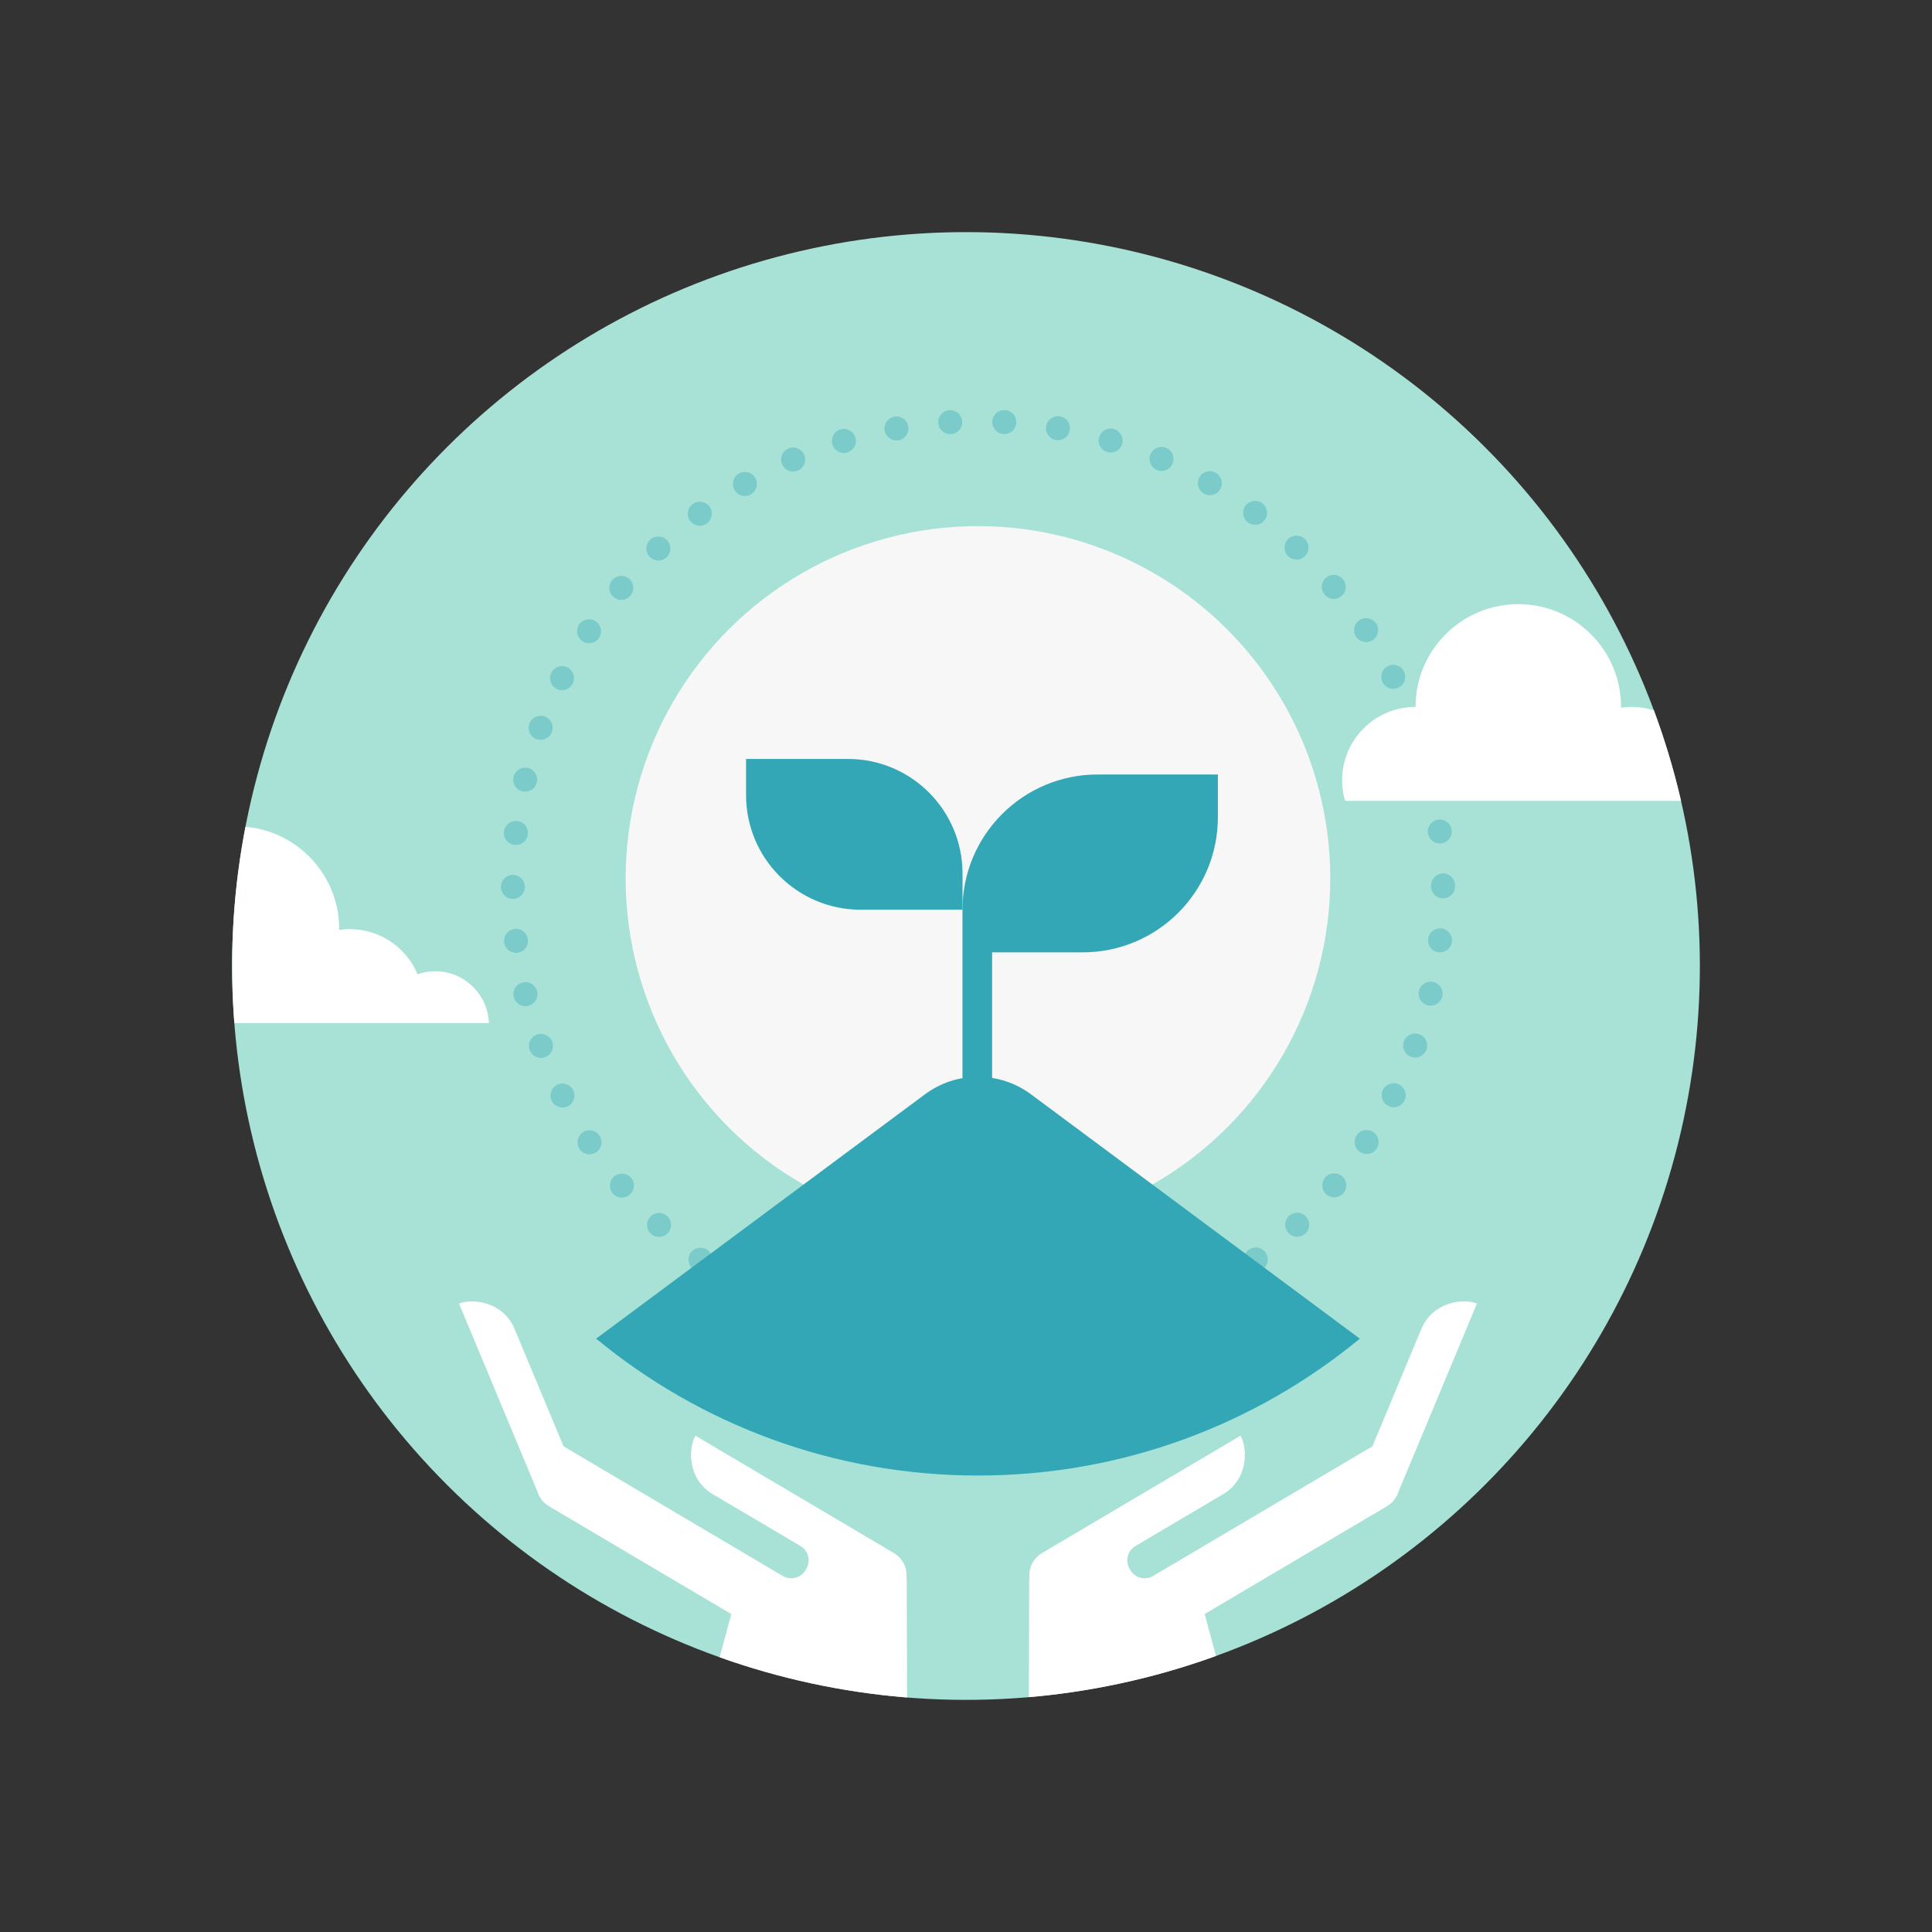
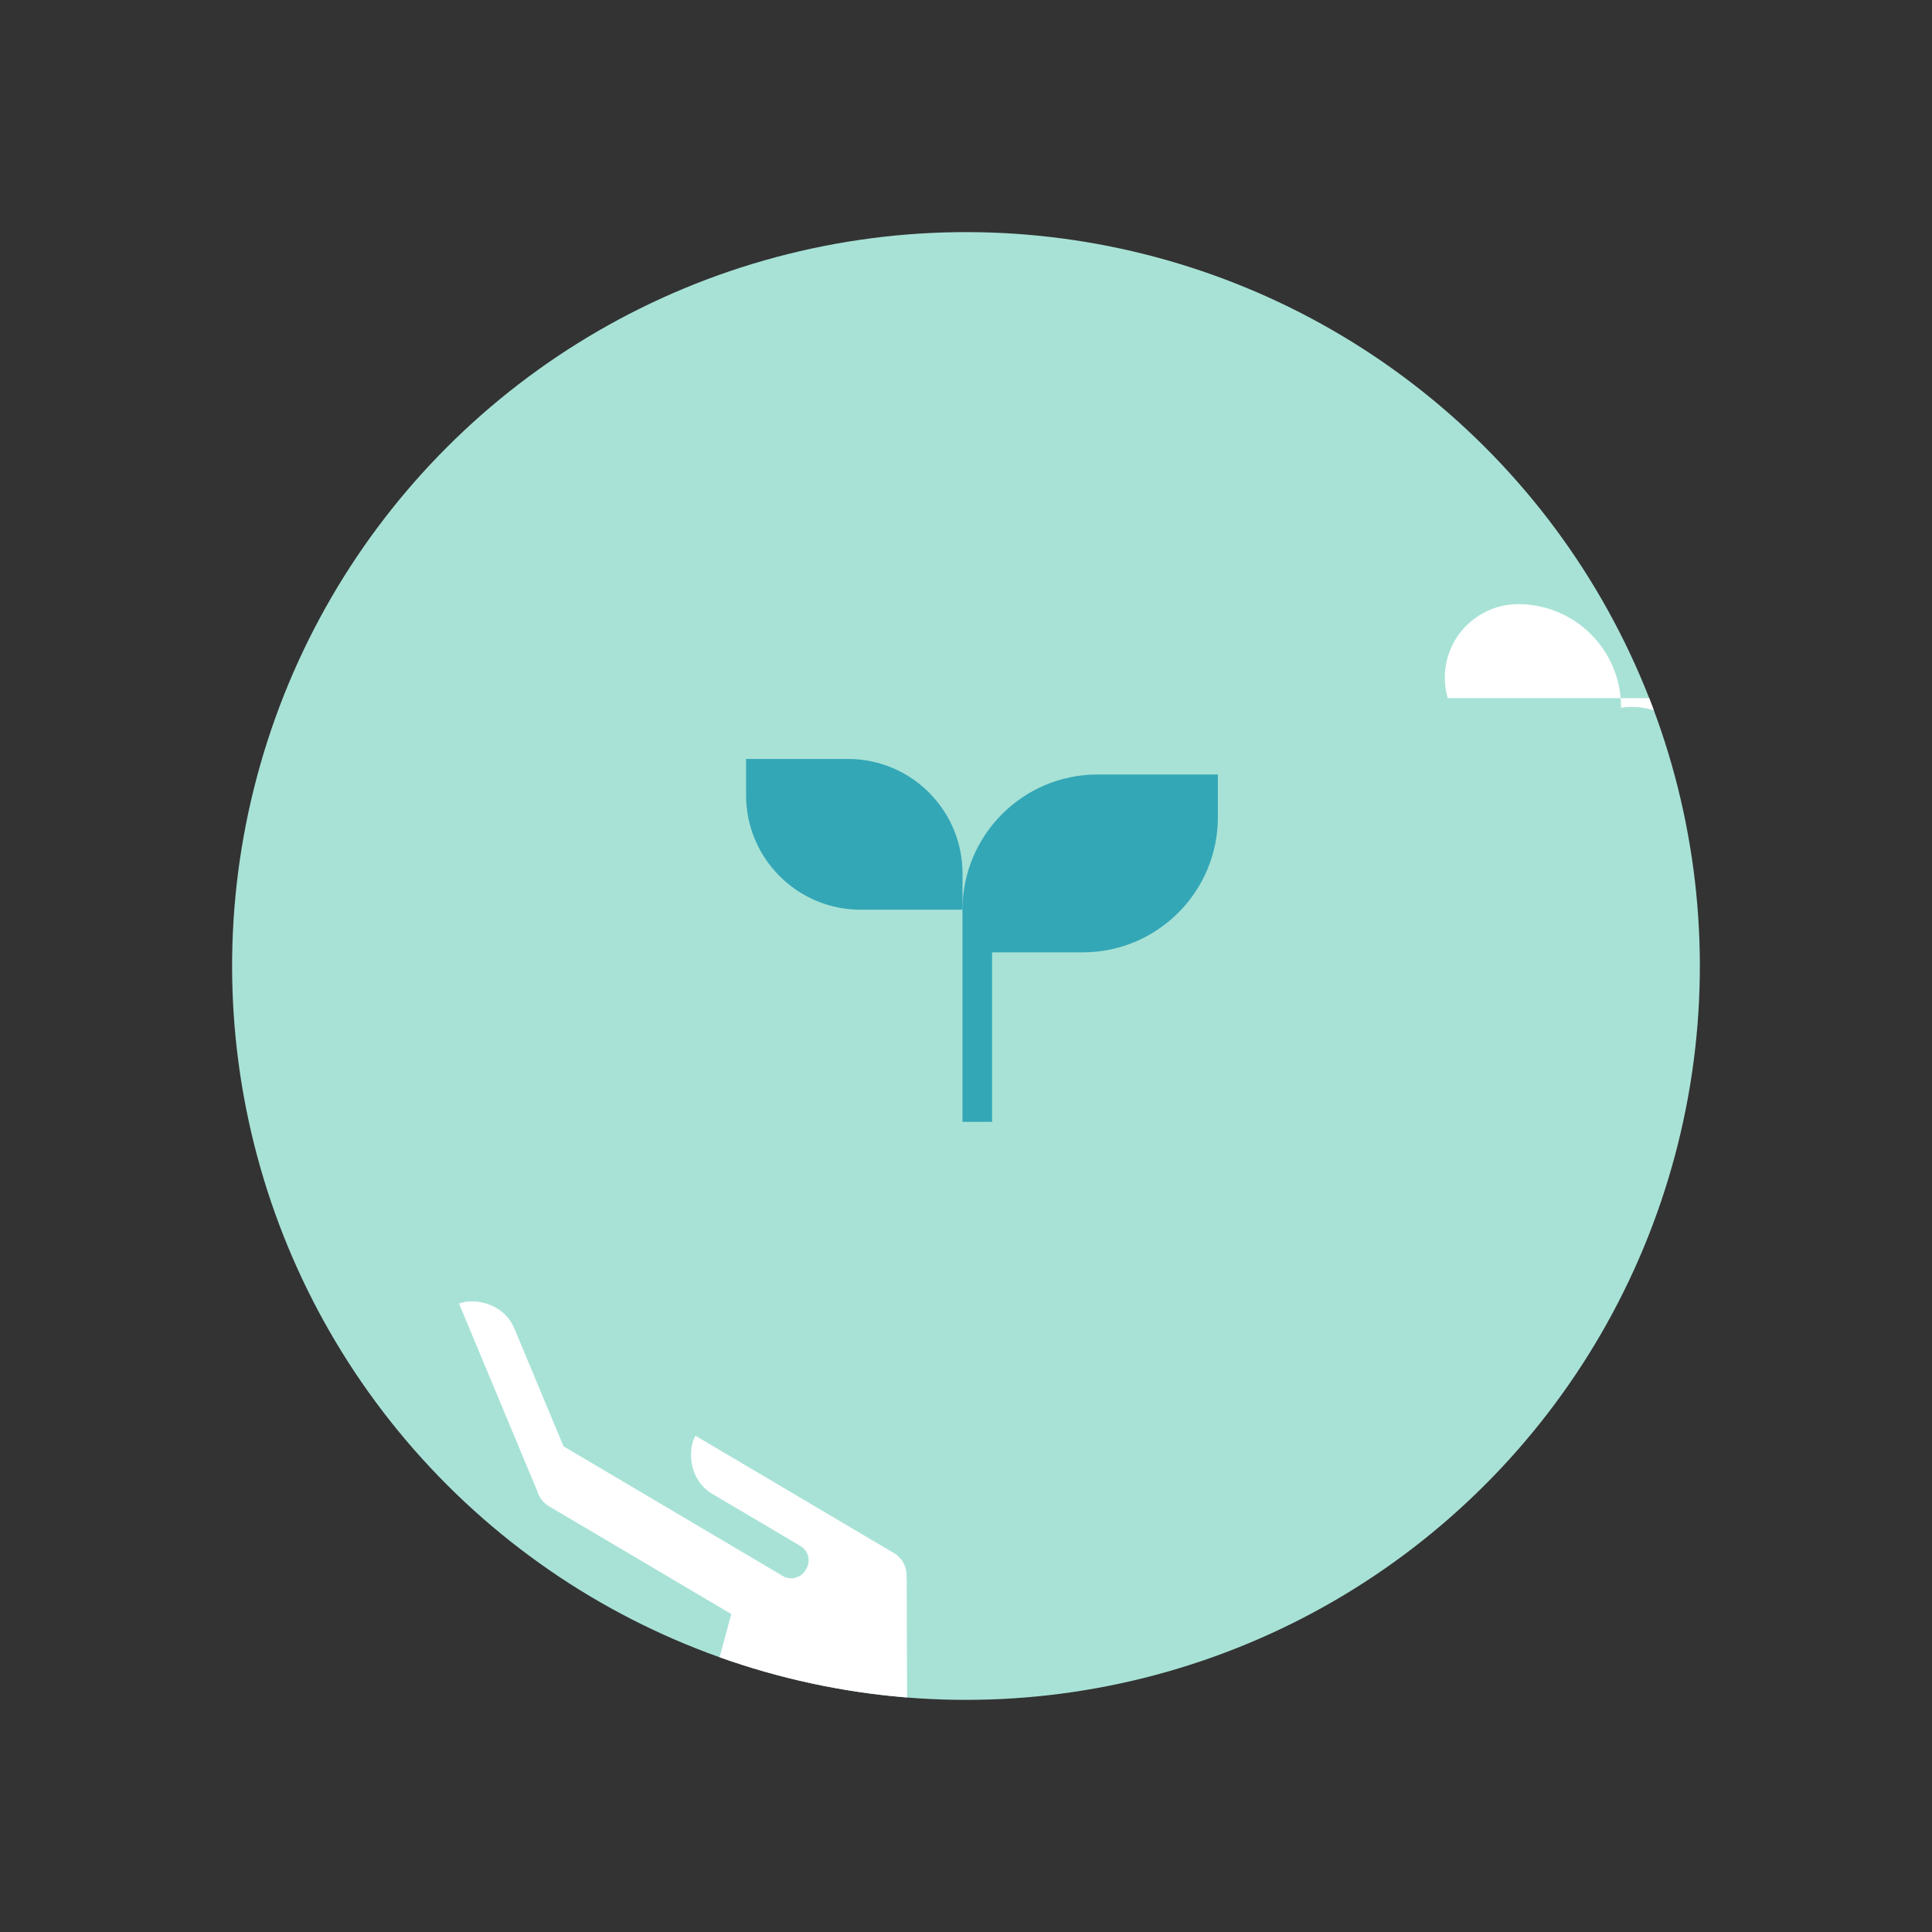
<svg xmlns="http://www.w3.org/2000/svg" id="Layer_9" data-name="Layer 9" viewBox="0 0 450 450">
  <rect x="0" y="0" width="450" height="450" fill="#333333" stroke="none" />
  <defs>
    <style>
      .cls-1 {
        clip-path: url(#clippath);
      }

      .cls-2 {
        fill: none;
      }

      .cls-2, .cls-3, .cls-4, .cls-5, .cls-6 {
        stroke-width: 0px;
      }

      .cls-3 {
        fill: #a8e2d6;
      }

      .cls-7 {
        opacity: .4;
      }

      .cls-4 {
        fill: #34a7b7;
      }

      .cls-5 {
        fill: #fff;
      }

      .cls-6 {
        fill: #f7f7f7;
      }
    </style>
    <clipPath id="clippath">
      <circle class="cls-2" cx="225" cy="225" r="170.93" transform="translate(-93.2 225) rotate(-45)" />
    </clipPath>
  </defs>
  <circle class="cls-3" cx="225" cy="225" r="170.93" transform="translate(-93.2 225) rotate(-45)" />
  <g>
-     <circle class="cls-6" cx="227.79" cy="204.6" r="82.06" transform="translate(-77.96 221) rotate(-45)" />
    <g class="cls-7">
-       <path class="cls-4" d="M221.39,317.41h0c-1.54-.08-2.72-1.41-2.63-2.95h0c.08-1.54,1.4-2.72,2.95-2.63h0c1.54.08,2.71,1.4,2.63,2.95h0c-.08,1.48-1.31,2.63-2.79,2.63h-.15ZM231.36,314.77c-.1-1.54,1.08-2.86,2.61-2.95h.01c1.54-.08,2.85,1.09,2.95,2.63h0c.08,1.54-1.09,2.86-2.63,2.95h0c-.06.01-.11.01-.17.01h0c-1.47,0-2.7-1.15-2.78-2.64ZM208.55,315.93c-1.52-.27-2.53-1.7-2.28-3.23h0c.27-1.52,1.72-2.54,3.24-2.28h0c1.52.27,2.54,1.72,2.26,3.23h0c-.22,1.37-1.41,2.32-2.74,2.32h0c-.17,0-.32-.01-.49-.04ZM243.91,313.64c-.27-1.52.74-2.96,2.26-3.23h0c1.52-.28,2.98.74,3.24,2.26h0c.27,1.52-.75,2.97-2.28,3.24h0c-.15.03-.32.04-.49.04h0c-1.33,0-2.5-.96-2.74-2.32ZM195.98,312.97c-1.48-.45-2.32-2-1.88-3.48h0c.45-1.48,2-2.32,3.48-1.87h0c1.48.43,2.32,2,1.87,3.46h0c-.35,1.22-1.47,2-2.67,2h0c-.27,0-.53-.03-.8-.11ZM256.22,311.05c-.43-1.48.41-3.03,1.89-3.48h0c1.47-.43,3.03.41,3.48,1.89h0c.43,1.47-.41,3.03-1.87,3.48h-.01c-.27.07-.53.11-.8.11h0c-1.2,0-2.32-.78-2.68-2ZM183.83,308.55h0c-1.42-.61-2.08-2.26-1.47-3.67h0c.62-1.41,2.25-2.07,3.67-1.45h0c1.41.6,2.07,2.25,1.45,3.66h0c-.45,1.06-1.48,1.69-2.56,1.69h0c-.38,0-.74-.07-1.1-.22ZM268.18,307.06c-.62-1.42.04-3.07,1.45-3.67h0c1.41-.61,3.06.03,3.67,1.45h0c.61,1.41-.04,3.06-1.45,3.67h0c-.36.15-.74.22-1.12.22h0c-1.08,0-2.11-.63-2.56-1.68ZM172.28,302.74h0c-1.34-.77-1.8-2.47-1.02-3.81h0c.77-1.33,2.47-1.79,3.81-1.02h0c1.33.77,1.79,2.49,1.02,3.81h0c-.52.89-1.45,1.4-2.42,1.4h0c-.47,0-.96-.11-1.4-.38ZM279.56,301.68c-.77-1.33-.31-3.05,1.02-3.81h0c1.34-.78,3.04-.32,3.81,1.02h0c.78,1.33.32,3.04-1.01,3.81h0c-.45.25-.92.38-1.4.38h0c-.96,0-1.91-.5-2.43-1.4ZM161.49,295.65c-1.24-.92-1.49-2.67-.57-3.91h0c.92-1.23,2.67-1.49,3.91-.57h0c1.24.92,1.49,2.67.57,3.91h0c-.55.74-1.4,1.13-2.25,1.13h0c-.57,0-1.16-.18-1.66-.56ZM290.26,295.02c-.92-1.23-.67-2.99.56-3.91h0c1.24-.92,2.99-.67,3.91.57h0c.92,1.24.67,2.99-.56,3.91h0c-.5.38-1.09.56-1.68.56h0c-.85,0-1.69-.39-2.24-1.13ZM151.58,287.35c-1.12-1.06-1.17-2.83-.11-3.95h0c1.05-1.13,2.82-1.17,3.95-.13h0c1.12,1.06,1.17,2.84.11,3.95h0c-.56.59-1.3.88-2.04.88h0c-.68,0-1.37-.25-1.91-.75ZM300.11,287.17c-1.06-1.12-1.01-2.89.11-3.95h0c1.12-1.06,2.89-1.01,3.95.11h0c1.06,1.13,1.01,2.89-.11,3.95h0c-.54.52-1.23.77-1.91.77h0c-.75,0-1.49-.29-2.04-.88ZM142.72,277.95c-.99-1.17-.84-2.93.34-3.94h0c1.19-.99,2.95-.84,3.94.35h0c.99,1.17.84,2.93-.34,3.94h0c-.53.43-1.16.64-1.8.64h0c-.8,0-1.59-.33-2.14-.99ZM308.99,278.23c-1.19-.99-1.34-2.75-.35-3.94h0c.99-1.19,2.75-1.33,3.94-.35h0c1.17.99,1.33,2.77.33,3.94h.02c-.56.67-1.36,1.01-2.15,1.01h0c-.63,0-1.27-.22-1.79-.66ZM134.99,267.6c-.85-1.29-.5-3.02.78-3.87h0c1.28-.85,3.02-.49,3.87.8h0c.85,1.28.5,3.02-.78,3.87h0c-.48.32-1.01.46-1.54.46h0c-.91,0-1.8-.43-2.33-1.26ZM316.77,268.33c-1.28-.85-1.65-2.58-.8-3.87h0c.85-1.3,2.58-1.65,3.87-.8h0c1.29.84,1.65,2.57.8,3.87h0c-.53.81-1.42,1.26-2.33,1.26h0c-.53,0-1.06-.15-1.54-.46ZM128.51,256.43c-.7-1.37-.14-3.06,1.23-3.74h0c1.38-.7,3.06-.14,3.76,1.23h0c.7,1.38.14,3.06-1.24,3.76h0c-.39.2-.82.29-1.24.29h0c-1.02,0-2.01-.56-2.5-1.54ZM323.36,257.58c-1.38-.68-1.93-2.36-1.24-3.74h0c.7-1.38,2.37-1.94,3.76-1.24h0c1.37.7,1.93,2.37,1.24,3.76h-.01c-.49.98-1.47,1.54-2.49,1.54h0c-.42,0-.85-.1-1.26-.31ZM123.37,244.57h0c-.52-1.44.22-3.04,1.68-3.58h0c1.44-.53,3.05.22,3.58,1.66h0c.53,1.45-.21,3.06-1.66,3.59h0c-.32.11-.64.17-.96.17h0c-1.15,0-2.21-.7-2.63-1.84ZM328.66,246.15c-1.45-.53-2.19-2.14-1.66-3.59h0c.52-1.45,2.12-2.19,3.58-1.66h0c1.45.52,2.19,2.12,1.66,3.58h.01c-.42,1.13-1.49,1.84-2.63,1.84h0c-.32,0-.64-.06-.96-.17ZM119.66,232.2c-.35-1.49.57-3,2.08-3.37h0c1.49-.35,3,.57,3.37,2.08h0c.35,1.49-.57,3-2.08,3.37h0c-.21.04-.43.07-.64.07h0c-1.27,0-2.42-.87-2.72-2.15ZM332.58,234.17c-1.51-.36-2.43-1.86-2.08-3.37h0c.36-1.49,1.86-2.43,3.36-2.08h0c1.49.36,2.43,1.86,2.08,3.37h0c-.31,1.28-1.45,2.15-2.72,2.15h0c-.21,0-.42-.03-.64-.07ZM117.42,219.47c-.18-1.52.92-2.92,2.44-3.1h0c1.54-.18,2.92.92,3.1,2.46h0c.18,1.54-.92,2.92-2.44,3.1h0c-.11.01-.22.01-.32.01h0c-1.41,0-2.61-1.05-2.78-2.47ZM335.07,221.81c-1.52-.17-2.63-1.55-2.44-3.09h0c.17-1.54,1.56-2.63,3.09-2.46h0c1.54.18,2.64,1.56,2.46,3.1h0c-.17,1.42-1.37,2.47-2.76,2.47h0c-.11,0-.22-.01-.34-.03ZM116.67,206.58c0-1.54,1.24-2.79,2.79-2.79h0c1.54,0,2.79,1.24,2.79,2.79h0c0,1.54-1.24,2.79-2.79,2.79h0c-1.54,0-2.79-1.24-2.79-2.79ZM333.32,206.47v-.08h0v-.14h0c0-1.55,1.24-2.81,2.79-2.81h0c1.54,0,2.79,1.24,2.79,2.79h0v.13h0v.11h0c0,1.54-1.24,2.79-2.79,2.79h0c-1.54,0-2.79-1.26-2.79-2.79ZM119.85,196.79c-1.54-.18-2.64-1.56-2.46-3.1h0c.18-1.54,1.56-2.64,3.1-2.46h0c1.52.17,2.63,1.56,2.46,3.1h0c-.17,1.42-1.38,2.47-2.78,2.47h0c-.11,0-.21-.01-.32-.01ZM332.59,194c-.18-1.54.91-2.92,2.44-3.1h0c1.54-.18,2.92.91,3.1,2.44h0c.18,1.52-.91,2.92-2.44,3.1h0c-.11.01-.22.01-.34.01h0c-1.4,0-2.6-1.05-2.76-2.46ZM121.68,184.32c-1.49-.35-2.43-1.86-2.07-3.35h0c.35-1.51,1.84-2.44,3.35-2.08h0c1.51.35,2.43,1.86,2.08,3.35h0c-.31,1.28-1.45,2.15-2.72,2.15h0c-.21,0-.42-.01-.64-.07ZM330.46,181.92c-.36-1.51.56-3.02,2.07-3.37h0c1.49-.36,3,.57,3.37,2.07h0c.35,1.49-.57,3-2.08,3.37h0c-.21.06-.43.07-.64.07h0c-1.27,0-2.4-.87-2.71-2.14ZM124.96,172.15c-1.44-.53-2.19-2.14-1.66-3.58h0c.52-1.45,2.12-2.21,3.58-1.68h0c1.45.52,2.19,2.12,1.68,3.58h0c-.42,1.13-1.48,1.84-2.63,1.84h0c-.32,0-.64-.06-.96-.17ZM326.91,170.17c-.53-1.45.21-3.06,1.66-3.59h0c1.45-.53,3.06.21,3.59,1.66h0c.53,1.45-.22,3.06-1.66,3.59h0c-.32.11-.64.17-.96.17h0c-1.13,0-2.21-.7-2.63-1.83ZM129.66,160.45c-1.38-.7-1.94-2.37-1.24-3.76h0c.68-1.37,2.36-1.93,3.74-1.24h0c1.38.7,1.94,2.37,1.24,3.76h0c-.49.98-1.47,1.54-2.5,1.54h0c-.42,0-.84-.1-1.24-.29ZM322.03,158.91h-.01c-.68-1.38-.14-3.06,1.24-3.76h0c1.37-.7,3.05-.14,3.74,1.24h0c.7,1.37.15,3.04-1.23,3.74h0c-.4.21-.84.31-1.26.31h0c-1.02,0-2-.56-2.49-1.54ZM135.66,149.37c-1.28-.85-1.65-2.58-.8-3.87h0c.85-1.28,2.58-1.65,3.87-.8h0c1.28.84,1.65,2.57.8,3.87h0c-.53.81-1.42,1.26-2.33,1.26h0c-.53,0-1.06-.15-1.54-.46ZM315.86,148.31h0c-.85-1.28-.5-3.02.8-3.87h0c1.28-.85,3.02-.5,3.87.78h0c.85,1.28.5,3.02-.8,3.87h0c-.48.32-1.01.46-1.54.46h0c-.91,0-1.79-.43-2.33-1.24ZM142.92,139.08c-1.19-.99-1.34-2.77-.35-3.94h0c.99-1.19,2.75-1.34,3.94-.35h0c1.19.99,1.34,2.75.35,3.94h0c-.56.66-1.35.99-2.15.99h0c-.63,0-1.27-.21-1.79-.64ZM308.52,138.48c-.99-1.17-.85-2.93.34-3.92h0c1.17-1.01,2.95-.85,3.94.34h0c.99,1.17.84,2.93-.33,3.94h0c-.53.43-1.16.66-1.8.66h0c-.8,0-1.58-.35-2.14-1.01ZM151.32,129.68c-1.05-1.12-1.01-2.89.11-3.95h0c1.13-1.06,2.89-1.01,3.95.11h0c1.06,1.12,1.01,2.89-.11,3.95h0c-.53.5-1.23.77-1.91.77h0c-.74,0-1.48-.29-2.04-.88ZM300.08,129.58c-1.13-1.06-1.19-2.83-.13-3.95h0c1.06-1.13,2.82-1.17,3.95-.13h0c1.12,1.06,1.17,2.82.13,3.95h0c-.56.59-1.3.88-2.04.88h0c-.68,0-1.38-.25-1.91-.75ZM160.75,121.33c-.92-1.24-.67-2.99.57-3.91h0c1.23-.94,2.98-.68,3.91.56h0c.92,1.23.67,2.99-.57,3.91h0c-.5.38-1.09.56-1.66.56h0c-.85,0-1.69-.39-2.25-1.12ZM290.67,121.69c-1.24-.91-1.5-2.67-.57-3.9h0c.92-1.24,2.67-1.49,3.9-.57h.01c1.23.91,1.48,2.67.57,3.9h0c-.56.74-1.4,1.13-2.25,1.13h0c-.57,0-1.16-.18-1.66-.56ZM171.08,114.11c-.78-1.33-.32-3.04,1.01-3.81h0c1.34-.78,3.04-.32,3.83,1.01h0c.77,1.34.31,3.05-1.02,3.83h0c-.45.25-.92.38-1.4.38h0c-.96,0-1.9-.5-2.42-1.4ZM280.4,114.96h0c-1.33-.77-1.79-2.47-1.02-3.81h0c.77-1.34,2.47-1.8,3.81-1.02h0c1.34.77,1.8,2.47,1.02,3.81h0c-.52.89-1.45,1.4-2.42,1.4h0c-.47,0-.95-.13-1.4-.38ZM182.16,108.14c-.6-1.41.04-3.06,1.47-3.67h-.01c1.42-.61,3.07.04,3.69,1.45h0c.6,1.41-.04,3.06-1.45,3.67h0c-.36.15-.74.24-1.12.24h0c-1.08,0-2.11-.64-2.57-1.69ZM269.44,109.47c-1.42-.61-2.08-2.26-1.47-3.67h0c.6-1.42,2.25-2.08,3.67-1.47h0c1.41.61,2.07,2.25,1.45,3.67h0c-.45,1.06-1.48,1.69-2.56,1.69h0c-.38,0-.75-.07-1.1-.22ZM193.89,103.51c-.45-1.47.39-3.03,1.86-3.48h.01c1.47-.43,3.03.4,3.48,1.87h0c.43,1.48-.41,3.03-1.87,3.48h0c-.28.08-.54.13-.81.13h0c-1.2,0-2.31-.78-2.67-2ZM257.9,105.28c-1.49-.43-2.33-1.98-1.88-3.46h0c.43-1.48,1.98-2.32,3.46-1.89h0c1.48.45,2.33,2,1.89,3.48h0c-.36,1.21-1.47,2-2.67,2h0c-.27,0-.53-.04-.8-.13ZM206.05,100.28c-.26-1.52.75-2.96,2.28-3.24h0c1.51-.27,2.96.75,3.23,2.28h0c.26,1.51-.74,2.96-2.26,3.23h0c-.17.03-.32.04-.49.04h0c-1.33,0-2.51-.95-2.75-2.3ZM245.94,102.49h0c-1.52-.27-2.53-1.7-2.28-3.23h0c.26-1.52,1.72-2.54,3.24-2.28h0c1.52.27,2.53,1.7,2.28,3.23h0c-.24,1.37-1.42,2.32-2.75,2.32h0c-.17,0-.32-.01-.49-.04ZM218.53,98.49c-.08-1.54,1.09-2.86,2.63-2.95h0c1.54-.1,2.86,1.08,2.95,2.63h0c.1,1.54-1.07,2.85-2.61,2.95h-.17c-1.47,0-2.71-1.14-2.79-2.63ZM233.75,101.09c-1.54-.08-2.71-1.4-2.63-2.93h0c.08-1.55,1.4-2.72,2.95-2.64h0c1.54.08,2.71,1.41,2.63,2.95h0c-.08,1.48-1.31,2.64-2.78,2.64h0c-.06,0-.11,0-.17-.01Z" />
-     </g>
+       </g>
    <path class="cls-4" d="M255.67,180.39c-17.39,0-31.49,14.1-31.49,31.49v49.42h6.9v-39.48s21.1,0,21.1,0c17.39,0,31.49-14.1,31.49-31.49v-9.94h-28Z" />
    <path class="cls-4" d="M197.5,176.77h-23.73v8.43c0,14.74,11.95,26.69,26.69,26.69h23.73v-8.43c0-14.74-11.95-26.69-26.69-26.69Z" />
-     <path class="cls-4" d="M138.85,311.8c24.18,19.92,55.16,31.88,88.94,31.88s64.76-11.96,88.94-31.88l-76.57-56.9c-7.34-5.46-17.4-5.46-24.74,0l-76.57,56.9Z" />
  </g>
  <g class="cls-1">
    <g>
      <g>
-         <path class="cls-5" d="M331.07,309.51l-11.41,27.36-51.08,30.21c-1.83,1.08-4.21.47-5.29-1.36l-.19-.33c-1.08-1.83-.47-4.21,1.36-5.29l14.97-8.85,5.46-3.23c5.9-3.49,5.74-10.73,4.04-13.61l-14.42,8.52-31.79,18.8c-2.1,1.24-3.17,3.55-2.94,5.83l-.06.04-.1,32.39c15.62-1.44,30.58-5.18,44.53-10.88l-3.56-13.18,42.45-25.1c1.35-.8,2.28-2.05,2.71-3.44h0s18.25-43.76,18.25-43.76c-3.09-1.29-10.28-.45-12.92,5.88Z" />
        <path class="cls-5" d="M211.29,400.06l-.1-32.46-.06-.04c.23-2.28-.84-4.59-2.94-5.83l-31.79-18.8-14.42-8.52c-1.7,2.88-1.87,10.12,4.04,13.61l5.46,3.23,14.97,8.85c1.83,1.08,2.44,3.46,1.36,5.29l-.19.33c-1.08,1.83-3.46,2.44-5.29,1.36l-51.08-30.21-11.41-27.36c-2.64-6.33-9.83-7.17-12.92-5.88l18.25,43.77h0c.43,1.39,1.35,2.64,2.71,3.44l42.45,25.1-3.64,13.48c13.98,5.62,28.97,9.28,44.61,10.65Z" />
      </g>
-       <path class="cls-5" d="M412.44,186.53c-.26-6.71-5.76-12.07-12.53-12.07-1.44,0-2.82.25-4.1.7-2.58-6.17-8.68-10.51-15.79-10.51-.84,0-1.66.08-2.46.2,0-.07.01-.13.01-.2,0-13.21-10.71-23.93-23.93-23.93s-23.93,10.71-23.93,23.93c-9.45,0-17.11,7.66-17.11,17.11,0,1.66.24,3.26.69,4.78h99.14Z" />
-       <path class="cls-5" d="M113.88,238.29c-.26-6.71-5.76-12.07-12.53-12.07-1.44,0-2.82.25-4.1.7-2.58-6.17-8.68-10.51-15.79-10.51-.84,0-1.66.08-2.46.2,0-.07.01-.13.01-.2,0-13.21-10.71-23.93-23.93-23.93s-23.93,10.71-23.93,23.93c-9.45,0-17.11,7.66-17.11,17.11,0,1.66.24,3.26.69,4.78h99.14Z" />
+       <path class="cls-5" d="M412.44,186.53c-.26-6.71-5.76-12.07-12.53-12.07-1.44,0-2.82.25-4.1.7-2.58-6.17-8.68-10.51-15.79-10.51-.84,0-1.66.08-2.46.2,0-.07.01-.13.01-.2,0-13.21-10.71-23.93-23.93-23.93c-9.45,0-17.11,7.66-17.11,17.11,0,1.66.24,3.26.69,4.78h99.14Z" />
    </g>
  </g>
</svg>